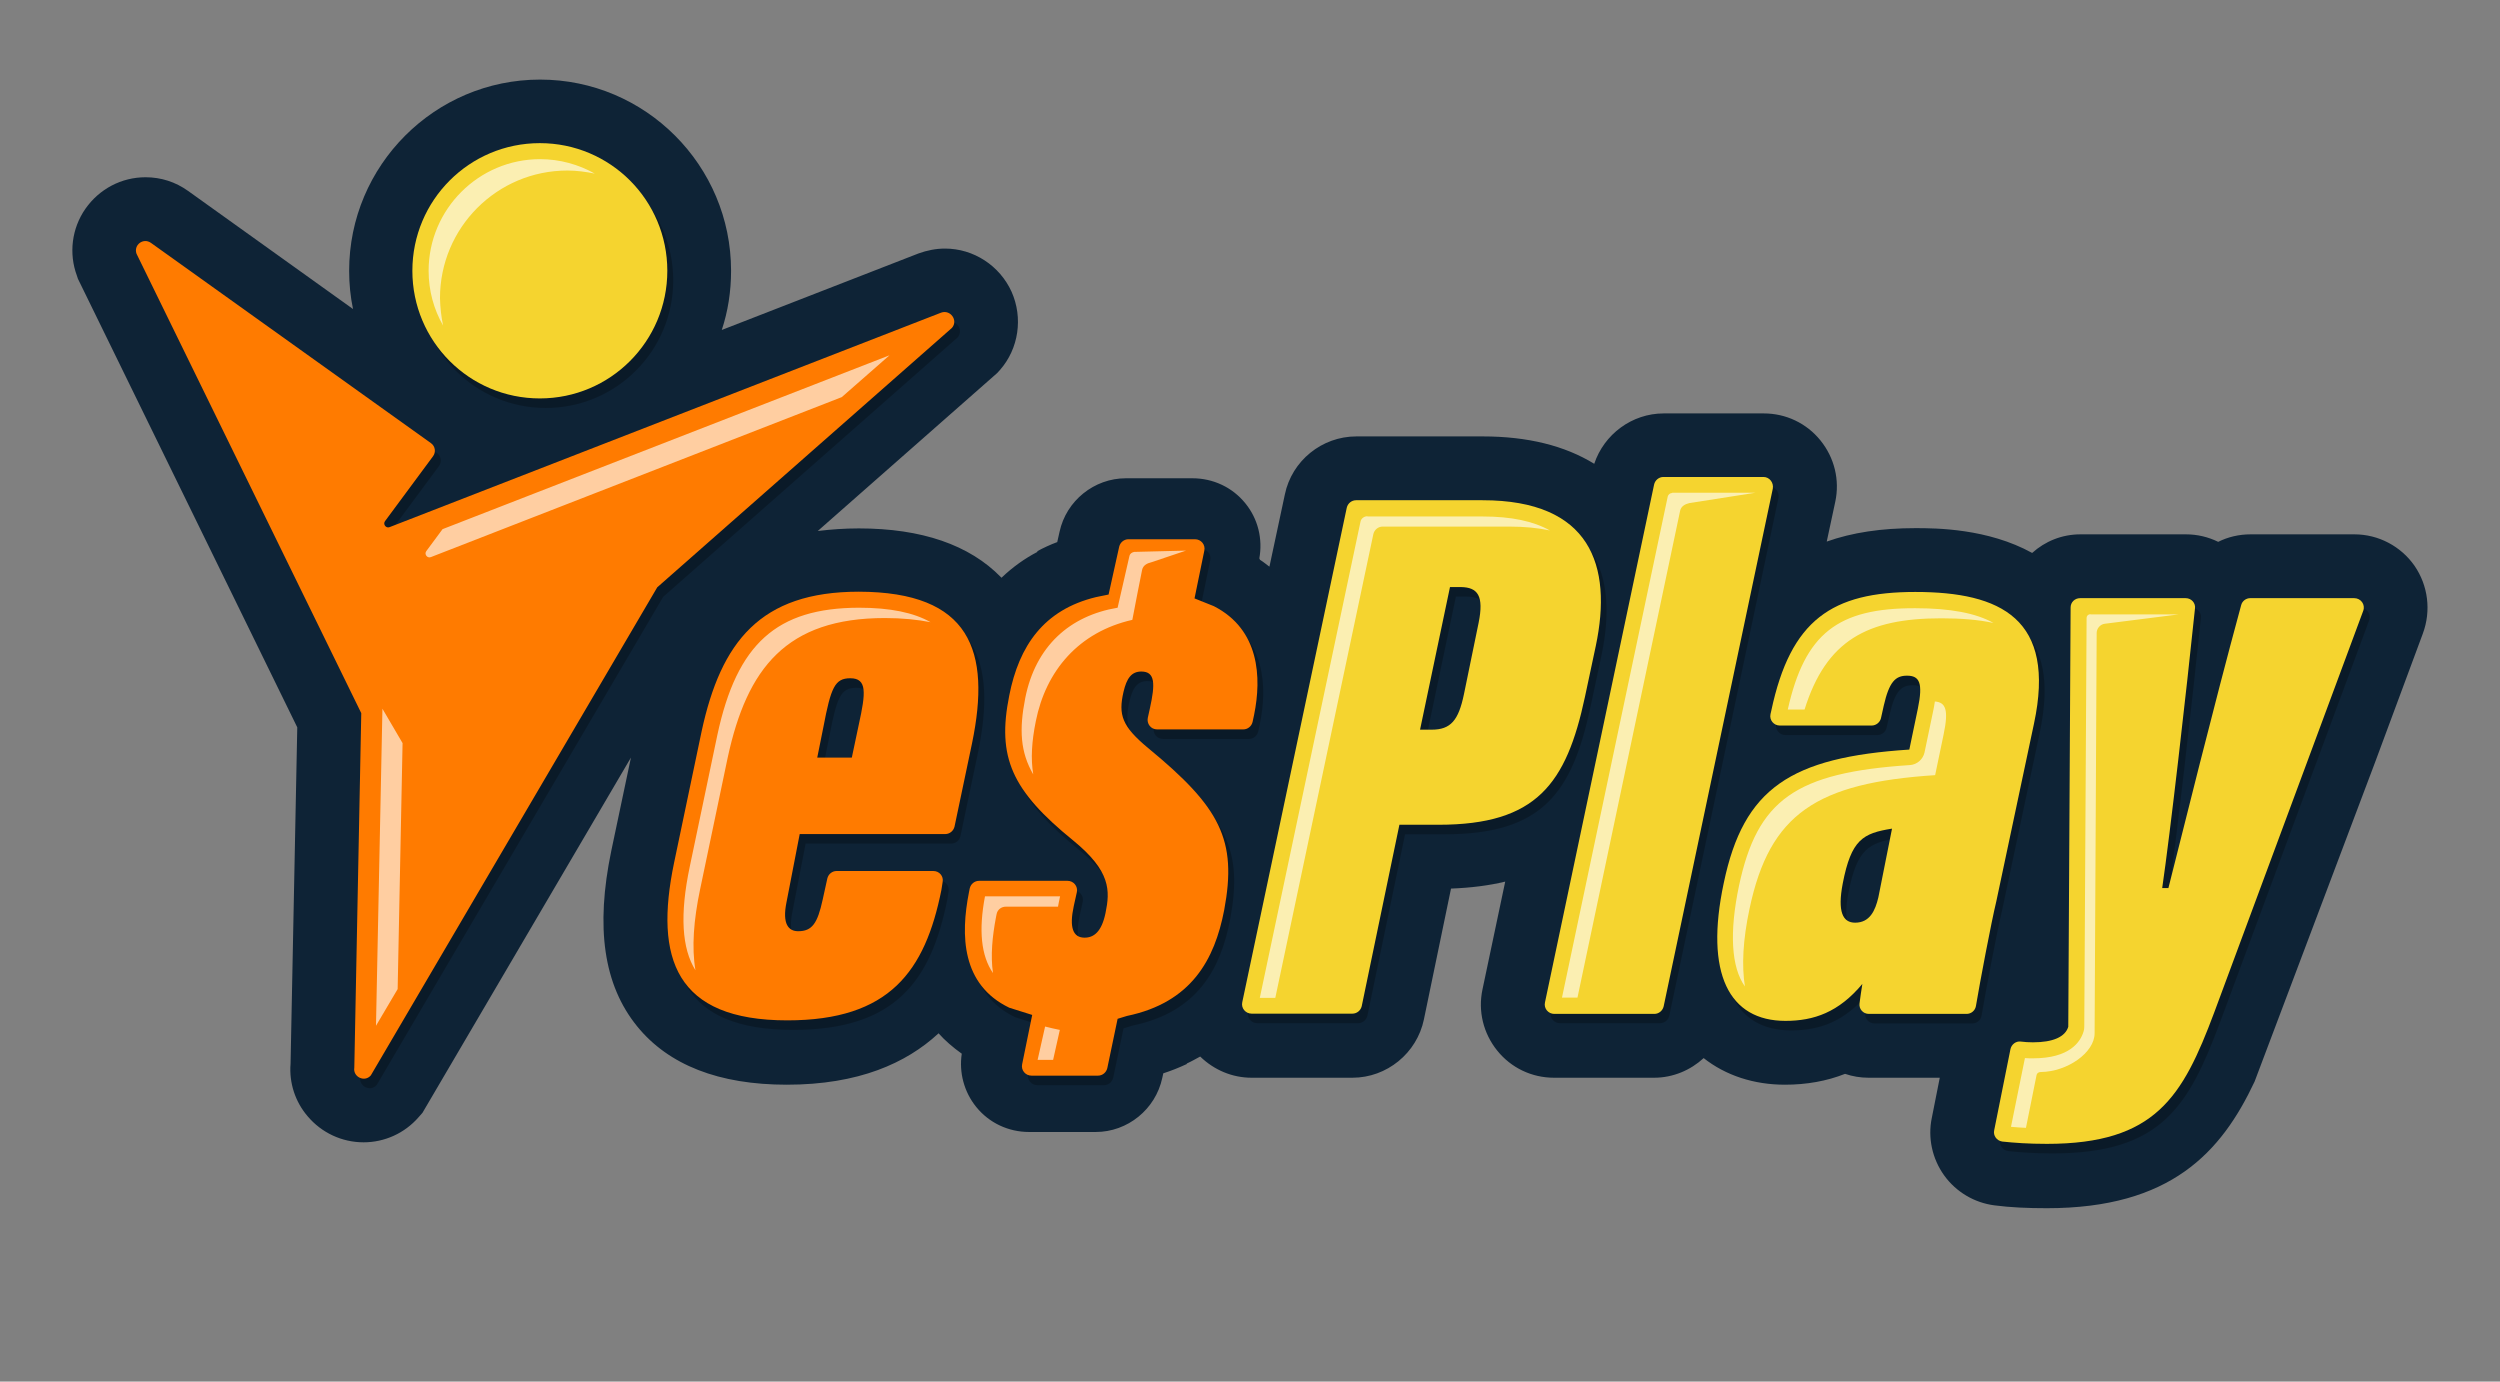
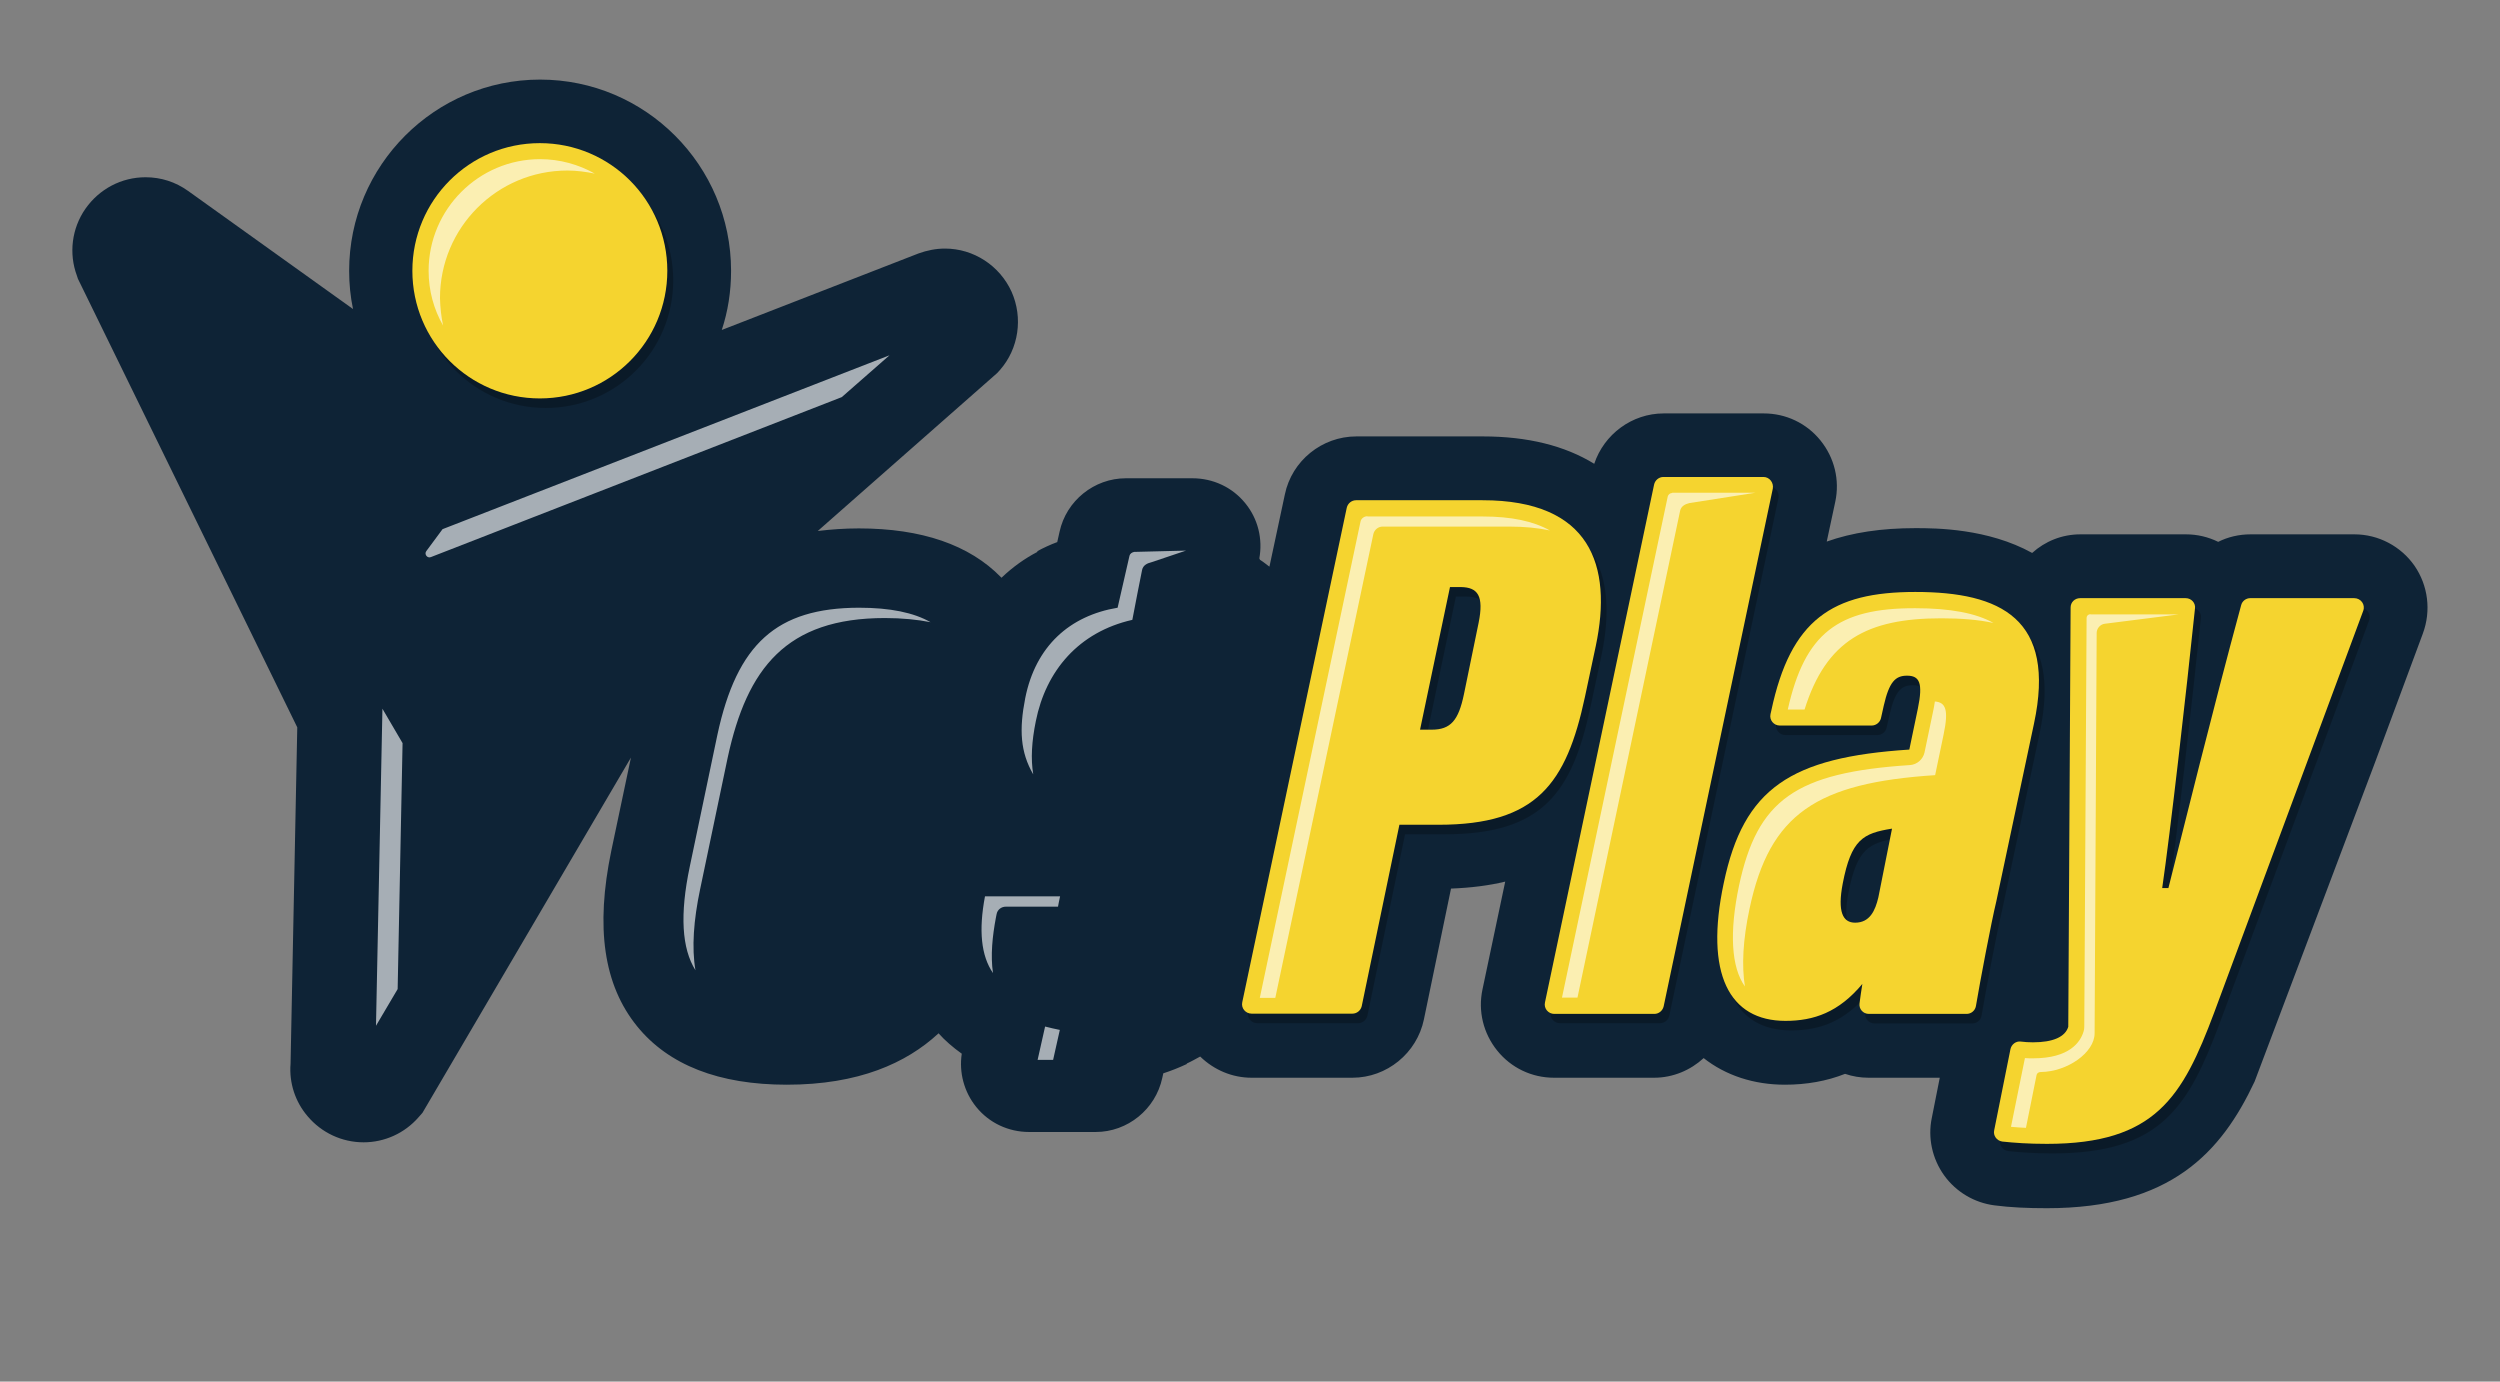
<svg xmlns="http://www.w3.org/2000/svg" width="152" height="84" viewBox="0 0 152 84" fill="none">
  <rect x="0" y="0" width="152" height="84" fill="#808080" stroke="none" />
  <path d="M146.807 34.405C145.975 33.211 144.61 32.488 143.151 32.488H136.828C136.138 32.488 135.463 32.645 134.867 32.944C134.255 32.645 133.596 32.488 132.906 32.488H126.489C125.359 32.488 124.339 32.912 123.555 33.619C120.856 32.127 117.703 32.111 116.463 32.111C114.392 32.111 112.604 32.378 111.066 32.928L111.584 30.509C111.866 29.189 111.537 27.838 110.69 26.785C109.842 25.733 108.587 25.136 107.238 25.136H101.15C99.221 25.136 97.526 26.408 96.93 28.199C95.141 27.1 92.882 26.534 90.152 26.534H82.464C80.377 26.534 78.542 28.011 78.118 30.069L77.192 34.405L77.177 34.452C76.989 34.31 76.8 34.153 76.596 34.028C76.596 34.012 76.596 33.996 76.596 33.98C76.581 33.98 76.581 33.965 76.565 33.965C76.785 32.771 76.487 31.545 75.718 30.603C74.933 29.629 73.757 29.079 72.501 29.079H68.453C66.524 29.079 64.829 30.446 64.421 32.331L64.28 32.959C63.856 33.116 63.449 33.305 63.072 33.509V33.556C62.319 33.949 61.581 34.467 60.891 35.127C60.875 35.111 60.875 35.111 60.86 35.096C58.946 33.132 56.043 32.127 52.215 32.127C51.336 32.127 50.505 32.19 49.72 32.284L60.624 22.685L60.797 22.497C61.942 21.193 62.209 19.323 61.503 17.737C60.781 16.15 59.197 15.113 57.455 15.113C56.906 15.113 56.357 15.223 55.839 15.412L43.884 20.062C44.26 18.93 44.449 17.721 44.449 16.464C44.449 10.055 39.24 4.839 32.838 4.839C26.437 4.839 21.228 10.055 21.228 16.464C21.228 17.265 21.306 18.035 21.463 18.789L11.438 11.61C10.669 11.06 9.79 10.777 8.849 10.777C7.39 10.777 6.041 11.484 5.193 12.694C4.362 13.888 4.174 15.412 4.676 16.763L4.738 16.951L18.074 44.223L17.666 64.677C17.572 65.84 17.949 66.987 18.702 67.866C19.549 68.872 20.789 69.453 22.107 69.453C23.378 69.453 24.601 68.903 25.448 67.929L25.684 67.662L38.361 46.061L37.169 51.717C36.196 56.398 36.698 59.886 38.737 62.399C40.652 64.756 43.711 65.95 47.837 65.95C52.215 65.95 55.102 64.63 57.032 62.855C57.047 62.839 57.047 62.839 57.063 62.824C57.455 63.263 57.926 63.672 58.475 64.065C58.302 65.211 58.616 66.39 59.353 67.301C60.138 68.275 61.315 68.825 62.57 68.825H66.618C68.563 68.825 70.258 67.442 70.666 65.541L70.728 65.258C71.215 65.101 71.686 64.913 72.156 64.693V64.662C72.439 64.536 72.705 64.379 72.972 64.237L72.988 64.253C73.819 65.054 74.918 65.526 76.094 65.526H82.229C84.316 65.526 86.151 64.033 86.575 61.975L88.222 54.026C89.446 53.979 90.544 53.838 91.517 53.602L90.136 60.153C89.854 61.472 90.183 62.824 91.031 63.876C91.878 64.929 93.133 65.526 94.482 65.526H100.57C101.715 65.526 102.782 65.07 103.582 64.332C104.916 65.384 106.626 65.95 108.524 65.95C109.842 65.95 111.066 65.73 112.18 65.29C112.635 65.447 113.121 65.526 113.608 65.526H117.938L117.452 67.976C117.201 69.186 117.483 70.459 118.205 71.464C118.927 72.469 120.041 73.129 121.264 73.286C122.237 73.412 123.257 73.459 124.449 73.459C131.98 73.459 135.055 70.066 137.079 65.761L144.406 46.344L147.309 38.521C147.827 37.122 147.623 35.599 146.807 34.405Z" fill="#0E2336" />
  <g opacity="0.25">
-     <path d="M58.224 20.517L40.322 36.289L22.907 65.965C22.53 66.405 21.808 66.059 21.903 65.494L22.326 43.956L8.661 16.008C8.472 15.474 9.069 15.018 9.539 15.348L26.562 27.539C26.829 27.727 26.876 28.089 26.688 28.34L23.77 32.283C23.628 32.472 23.832 32.739 24.052 32.645L57.581 19.605C58.145 19.386 58.616 20.061 58.224 20.517ZM59.463 45.762L58.396 50.837C58.334 51.104 58.098 51.292 57.832 51.292H48.983L48.182 55.424C47.9 56.791 48.324 57.199 48.889 57.199C49.736 57.199 50.065 56.728 50.379 55.282L50.661 53.994C50.724 53.727 50.96 53.539 51.226 53.539H57.11C57.471 53.539 57.737 53.853 57.675 54.198L57.596 54.701C56.608 59.618 54.458 62.619 48.23 62.619C41.436 62.619 40.134 58.864 41.342 53.052L43.021 45.04C44.197 39.604 46.582 36.556 52.576 36.556C59.369 36.572 60.624 40.138 59.463 45.762ZM52.058 41.819C51.117 41.819 50.881 42.385 50.426 44.773L50.05 46.642H52.152L52.576 44.631C52.999 42.715 53.093 41.819 52.058 41.819ZM74.164 37.436L72.988 36.965L73.584 34.059C73.662 33.697 73.38 33.367 73.019 33.367H68.971C68.704 33.367 68.469 33.556 68.406 33.823L67.763 36.729L66.994 36.886C63.825 37.656 62.319 39.84 61.723 42.872C60.969 46.626 61.864 48.637 65.614 51.685C67.904 53.554 67.857 54.733 67.575 56.099C67.339 57.23 66.869 57.592 66.304 57.592C65.598 57.592 65.362 56.979 65.645 55.675L65.833 54.827C65.912 54.465 65.629 54.136 65.268 54.136H59.887C59.62 54.136 59.385 54.324 59.322 54.591L59.275 54.827C58.757 57.45 58.82 60.451 61.723 61.849L63.119 62.289L62.507 65.29C62.429 65.651 62.711 65.981 63.072 65.981H67.12C67.386 65.981 67.622 65.792 67.685 65.525L68.312 62.525L68.877 62.352C72.799 61.535 74.211 58.927 74.792 55.911C75.592 51.638 74.557 49.674 70.163 46.061C68.579 44.741 68.344 44.05 68.673 42.636C68.861 41.835 69.144 41.411 69.756 41.411C70.603 41.411 70.603 42.165 70.273 43.657L70.148 44.223C70.069 44.584 70.336 44.93 70.713 44.93H75.937C76.204 44.93 76.439 44.741 76.502 44.474L76.596 44.034C77.067 41.788 76.941 38.85 74.164 37.436Z" fill="black" />
-   </g>
-   <path d="M57.879 19.935L39.961 35.708L22.546 65.384C22.169 65.824 21.448 65.478 21.542 64.912L21.965 43.359L8.3 15.427C8.112 14.893 8.708 14.437 9.178 14.767L26.201 26.942C26.468 27.131 26.515 27.492 26.327 27.743L23.409 31.686C23.268 31.875 23.472 32.142 23.691 32.048L57.22 19.009C57.785 18.804 58.271 19.48 57.879 19.935ZM59.102 45.181L58.036 50.255C57.973 50.522 57.737 50.711 57.471 50.711H48.622L47.822 54.842C47.539 56.209 47.963 56.618 48.528 56.618C49.375 56.618 49.704 56.146 50.018 54.701L50.301 53.413C50.363 53.146 50.599 52.957 50.865 52.957H56.749C57.11 52.957 57.377 53.272 57.314 53.617L57.235 54.12C56.247 59.037 54.097 62.038 47.869 62.038C41.075 62.038 39.773 58.283 40.981 52.47L42.66 44.458C43.837 39.023 46.221 35.975 52.215 35.975C59.008 35.991 60.264 39.557 59.102 45.181ZM51.697 41.238C50.756 41.238 50.52 41.803 50.065 44.191L49.689 46.061H51.791L52.215 44.05C52.638 42.133 52.733 41.238 51.697 41.238ZM73.803 36.855L72.627 36.383L73.223 33.477C73.302 33.116 73.019 32.786 72.658 32.786H68.61C68.344 32.786 68.108 32.974 68.046 33.242L67.402 36.148L66.633 36.305C63.464 37.075 61.958 39.258 61.362 42.29C60.609 46.045 61.503 48.056 65.253 51.103C67.543 52.973 67.496 54.151 67.214 55.518C66.979 56.649 66.508 57.01 65.943 57.01C65.237 57.01 65.002 56.398 65.284 55.094L65.472 54.245C65.551 53.884 65.268 53.554 64.908 53.554H59.526C59.259 53.554 59.024 53.743 58.961 54.01L58.914 54.245C58.396 56.869 58.459 59.87 61.362 61.268L62.758 61.708L62.146 64.708C62.068 65.07 62.35 65.399 62.711 65.399H66.759C67.026 65.399 67.261 65.211 67.324 64.944L67.951 61.943L68.516 61.77C72.439 60.953 73.851 58.346 74.431 55.33C75.231 51.056 74.196 49.093 69.803 45.479C68.218 44.16 67.983 43.469 68.312 42.055C68.501 41.254 68.783 40.829 69.395 40.829C70.242 40.829 70.242 41.583 69.912 43.076L69.787 43.641C69.709 44.003 69.975 44.348 70.352 44.348H75.592C75.859 44.348 76.094 44.16 76.157 43.893L76.251 43.453C76.706 41.206 76.596 38.284 73.803 36.855Z" fill="#FF7B00" />
+     </g>
  <g opacity="0.25">
    <path d="M97.369 39.856C98.404 34.938 97.04 30.995 90.481 30.995H82.793C82.527 30.995 82.291 31.184 82.229 31.451L75.874 61.519C75.796 61.881 76.078 62.211 76.439 62.211H82.574C82.841 62.211 83.076 62.022 83.139 61.755L85.429 50.727H87.814C93.76 50.727 95.58 48.245 96.71 42.95L97.369 39.856ZM90.262 38.442L89.367 42.793C89.038 44.38 88.567 44.946 87.406 44.946H86.7L88.52 36.274H89.179C90.215 36.289 90.591 36.808 90.262 38.442ZM108.132 30.273L101.495 61.755C101.433 62.022 101.197 62.211 100.931 62.211H94.843C94.482 62.211 94.2 61.881 94.278 61.519L100.915 30.037C100.978 29.77 101.213 29.581 101.48 29.581H107.567C107.944 29.581 108.21 29.927 108.132 30.273ZM144.045 37.719L134.977 62.163C133.063 67.269 131.415 70.128 124.81 70.128C123.68 70.128 122.833 70.065 122.096 69.987C121.766 69.94 121.531 69.626 121.609 69.296L122.598 64.363C122.661 64.08 122.927 63.876 123.21 63.907C123.461 63.939 123.696 63.954 123.963 63.954C125.187 63.954 125.924 63.624 126.112 63.012L126.253 37.515C126.253 37.201 126.504 36.949 126.834 36.949H133.251C133.596 36.949 133.863 37.248 133.816 37.578C133.282 42.73 132.31 51.245 131.823 54.576H132.2C133.11 50.994 134.883 43.783 136.624 37.373C136.687 37.122 136.922 36.949 137.173 36.949H143.496C143.904 36.949 144.187 37.342 144.045 37.719ZM124.01 44.584C125.375 38.206 122.002 36.572 116.793 36.572C111.741 36.572 109.215 38.253 108.038 43.799L107.991 44.003C107.912 44.364 108.195 44.694 108.556 44.694H114.141C114.408 44.694 114.643 44.506 114.706 44.254L114.879 43.484C115.208 42.039 115.585 41.662 116.291 41.662C117.044 41.662 117.279 42.086 116.95 43.673L116.432 46.155C109.215 46.627 106.359 48.496 105.151 54.261C103.974 59.791 105.481 62.65 108.901 62.65C110.627 62.65 112.133 62.132 113.576 60.404C113.514 60.812 113.451 61.205 113.404 61.582C113.357 61.928 113.623 62.226 113.969 62.226H119.915C120.197 62.226 120.433 62.022 120.48 61.755C120.731 60.263 121.421 56.618 121.719 55.392L124.01 44.584ZM114.549 55.141C114.361 55.942 114.031 56.681 113.137 56.681C112.384 56.681 112.054 56.021 112.384 54.293C112.902 51.622 113.608 51.245 115.381 50.962L114.549 55.141ZM40.934 17.045C40.934 21.334 37.467 24.806 33.183 24.806C28.9 24.806 25.433 21.334 25.433 17.045C25.433 12.756 28.9 9.284 33.183 9.284C37.467 9.284 40.934 12.756 40.934 17.045Z" fill="black" />
  </g>
  <path d="M97.024 39.274C98.059 34.357 96.694 30.414 90.136 30.414H82.448C82.182 30.414 81.946 30.602 81.883 30.87L75.529 60.938C75.451 61.299 75.733 61.629 76.094 61.629H82.229C82.495 61.629 82.731 61.441 82.793 61.174L85.084 50.145H87.469C93.415 50.145 95.235 47.663 96.365 42.369L97.024 39.274ZM89.901 37.86L89.007 42.212C88.677 43.799 88.206 44.364 87.045 44.364H86.339L88.159 35.693H88.818C89.854 35.708 90.23 36.227 89.901 37.86ZM107.787 29.707L101.15 61.189C101.087 61.456 100.852 61.645 100.585 61.645H94.498C94.137 61.645 93.855 61.315 93.933 60.954L100.57 29.456C100.632 29.189 100.868 29 101.135 29H107.222C107.583 29 107.85 29.346 107.787 29.707ZM143.684 37.138L134.616 61.582C132.702 66.688 131.054 69.547 124.449 69.547C123.32 69.547 122.472 69.484 121.735 69.406C121.405 69.358 121.17 69.044 121.248 68.714L122.237 63.782C122.3 63.499 122.566 63.294 122.849 63.326C123.1 63.357 123.335 63.373 123.602 63.373C124.826 63.373 125.563 63.043 125.751 62.43L125.893 36.934C125.893 36.619 126.144 36.368 126.473 36.368H132.89C133.235 36.368 133.502 36.666 133.455 36.996C132.921 42.149 131.949 50.664 131.462 53.994H131.839C132.749 50.413 134.522 43.202 136.263 36.792C136.326 36.541 136.561 36.368 136.812 36.368H143.135C143.543 36.368 143.826 36.761 143.684 37.138ZM123.665 44.003C125.03 37.625 121.656 35.991 116.448 35.991C111.395 35.991 108.869 37.672 107.693 43.217L107.646 43.422C107.567 43.783 107.85 44.113 108.211 44.113H113.796C114.063 44.113 114.298 43.924 114.361 43.673L114.533 42.903C114.863 41.458 115.239 41.081 115.945 41.081C116.699 41.081 116.934 41.505 116.604 43.092L116.087 45.574C108.869 46.045 106.014 47.915 104.806 53.68C103.629 59.21 105.135 62.069 108.556 62.069C110.282 62.069 111.788 61.551 113.231 59.823C113.168 60.231 113.106 60.624 113.059 61.001C113.011 61.346 113.278 61.645 113.623 61.645H119.57C119.852 61.645 120.087 61.441 120.135 61.174C120.386 59.681 121.076 56.037 121.374 54.811L123.665 44.003ZM114.204 54.56C114.016 55.361 113.686 56.099 112.792 56.099C112.039 56.099 111.709 55.44 112.039 53.712C112.557 51.041 113.263 50.664 115.035 50.381L114.204 54.56ZM40.573 16.464C40.573 20.753 37.106 24.224 32.822 24.224C28.539 24.224 25.072 20.753 25.072 16.464C25.072 12.175 28.539 8.703 32.822 8.703C37.106 8.703 40.573 12.175 40.573 16.464Z" fill="#F5D42F" />
  <path opacity="0.63" d="M26.939 19.794C26.374 18.804 26.06 17.673 26.06 16.463C26.06 12.724 29.104 9.677 32.838 9.677C34.046 9.677 35.192 10.007 36.164 10.556C35.631 10.447 35.066 10.368 34.501 10.368C30.218 10.368 26.751 13.84 26.751 18.129C26.766 18.71 26.829 19.26 26.939 19.794ZM43.617 44.678L41.938 52.69C41.326 55.596 41.452 57.67 42.283 58.99C42.048 57.607 42.173 55.942 42.566 54.072L44.244 46.06C45.421 40.625 47.806 37.577 53.799 37.577C54.85 37.577 55.776 37.672 56.576 37.829C55.557 37.247 54.129 36.949 52.215 36.949C47.225 36.965 44.809 39.133 43.617 44.678ZM83.139 31.388C82.935 31.388 82.746 31.529 82.715 31.733L76.596 60.671H77.538L83.5 32.472C83.562 32.205 83.798 32.016 84.064 32.016H91.752C92.678 32.016 93.494 32.095 94.231 32.252C93.227 31.686 91.878 31.403 90.168 31.403H83.139V31.388ZM101.668 29.974C101.543 29.974 101.433 30.068 101.401 30.178L94.969 60.655H95.91L102.154 31.042C102.217 30.775 102.453 30.649 102.719 30.586L106.736 29.958H101.668V29.974ZM117.64 42.651C117.609 42.856 117.577 43.06 117.53 43.264L117.012 45.746C116.918 46.17 116.557 46.485 116.134 46.516C109.168 46.972 106.846 48.621 105.732 53.853C105.135 56.696 105.261 58.817 106.092 59.979C105.889 58.723 105.967 57.136 106.375 55.235C107.599 49.469 110.454 47.6 117.656 47.129L118.173 44.647C118.487 43.154 118.299 42.699 117.64 42.651ZM108.697 43.139H109.717C111.035 38.928 113.529 37.593 118.032 37.593C119.193 37.593 120.26 37.672 121.201 37.876C120.15 37.279 118.566 36.98 116.448 36.98C111.725 36.965 109.732 38.52 108.697 43.139ZM127.101 37.342C126.975 37.342 126.865 37.436 126.865 37.577L126.724 62.446C126.724 62.54 126.709 62.634 126.677 62.729C126.489 63.341 125.846 64.347 123.602 64.347C123.429 64.347 123.273 64.347 123.116 64.331L122.268 68.51C122.566 68.541 122.865 68.557 123.178 68.573L123.822 65.368C123.837 65.258 123.947 65.179 124.073 65.179C125.689 65.164 127.352 64.001 127.352 62.823L127.477 38.488C127.477 38.206 127.697 37.954 127.979 37.923L132.451 37.357H127.101V37.342ZM54.082 21.601L26.907 32.173L25.919 33.508C25.778 33.697 25.982 33.964 26.201 33.87L51.179 24.145L54.082 21.601ZM22.86 62.367L24.177 60.136L24.476 45.181L23.252 43.091L22.86 62.367ZM60.373 59.162C60.216 58.078 60.342 56.916 60.546 55.816L60.593 55.581C60.64 55.314 60.875 55.125 61.158 55.125H64.327C64.343 55.047 64.358 54.952 64.374 54.874L64.453 54.497H59.887C59.495 56.57 59.651 58.11 60.373 59.162ZM68.673 33.791L67.951 36.949C65.033 37.436 62.962 39.29 62.334 42.447C61.958 44.364 62.036 45.731 62.821 47.082C62.664 46.123 62.727 45.087 62.978 43.845C63.59 40.782 65.582 38.426 68.846 37.687C68.908 37.31 69.442 34.639 69.442 34.639C69.504 34.373 69.74 34.247 70.007 34.184L72.109 33.477L68.955 33.556C68.814 33.587 68.704 33.666 68.673 33.791ZM63.087 64.441H64.029L64.437 62.619C64.139 62.556 63.841 62.493 63.542 62.414L63.087 64.441Z" fill="white" />
</svg>